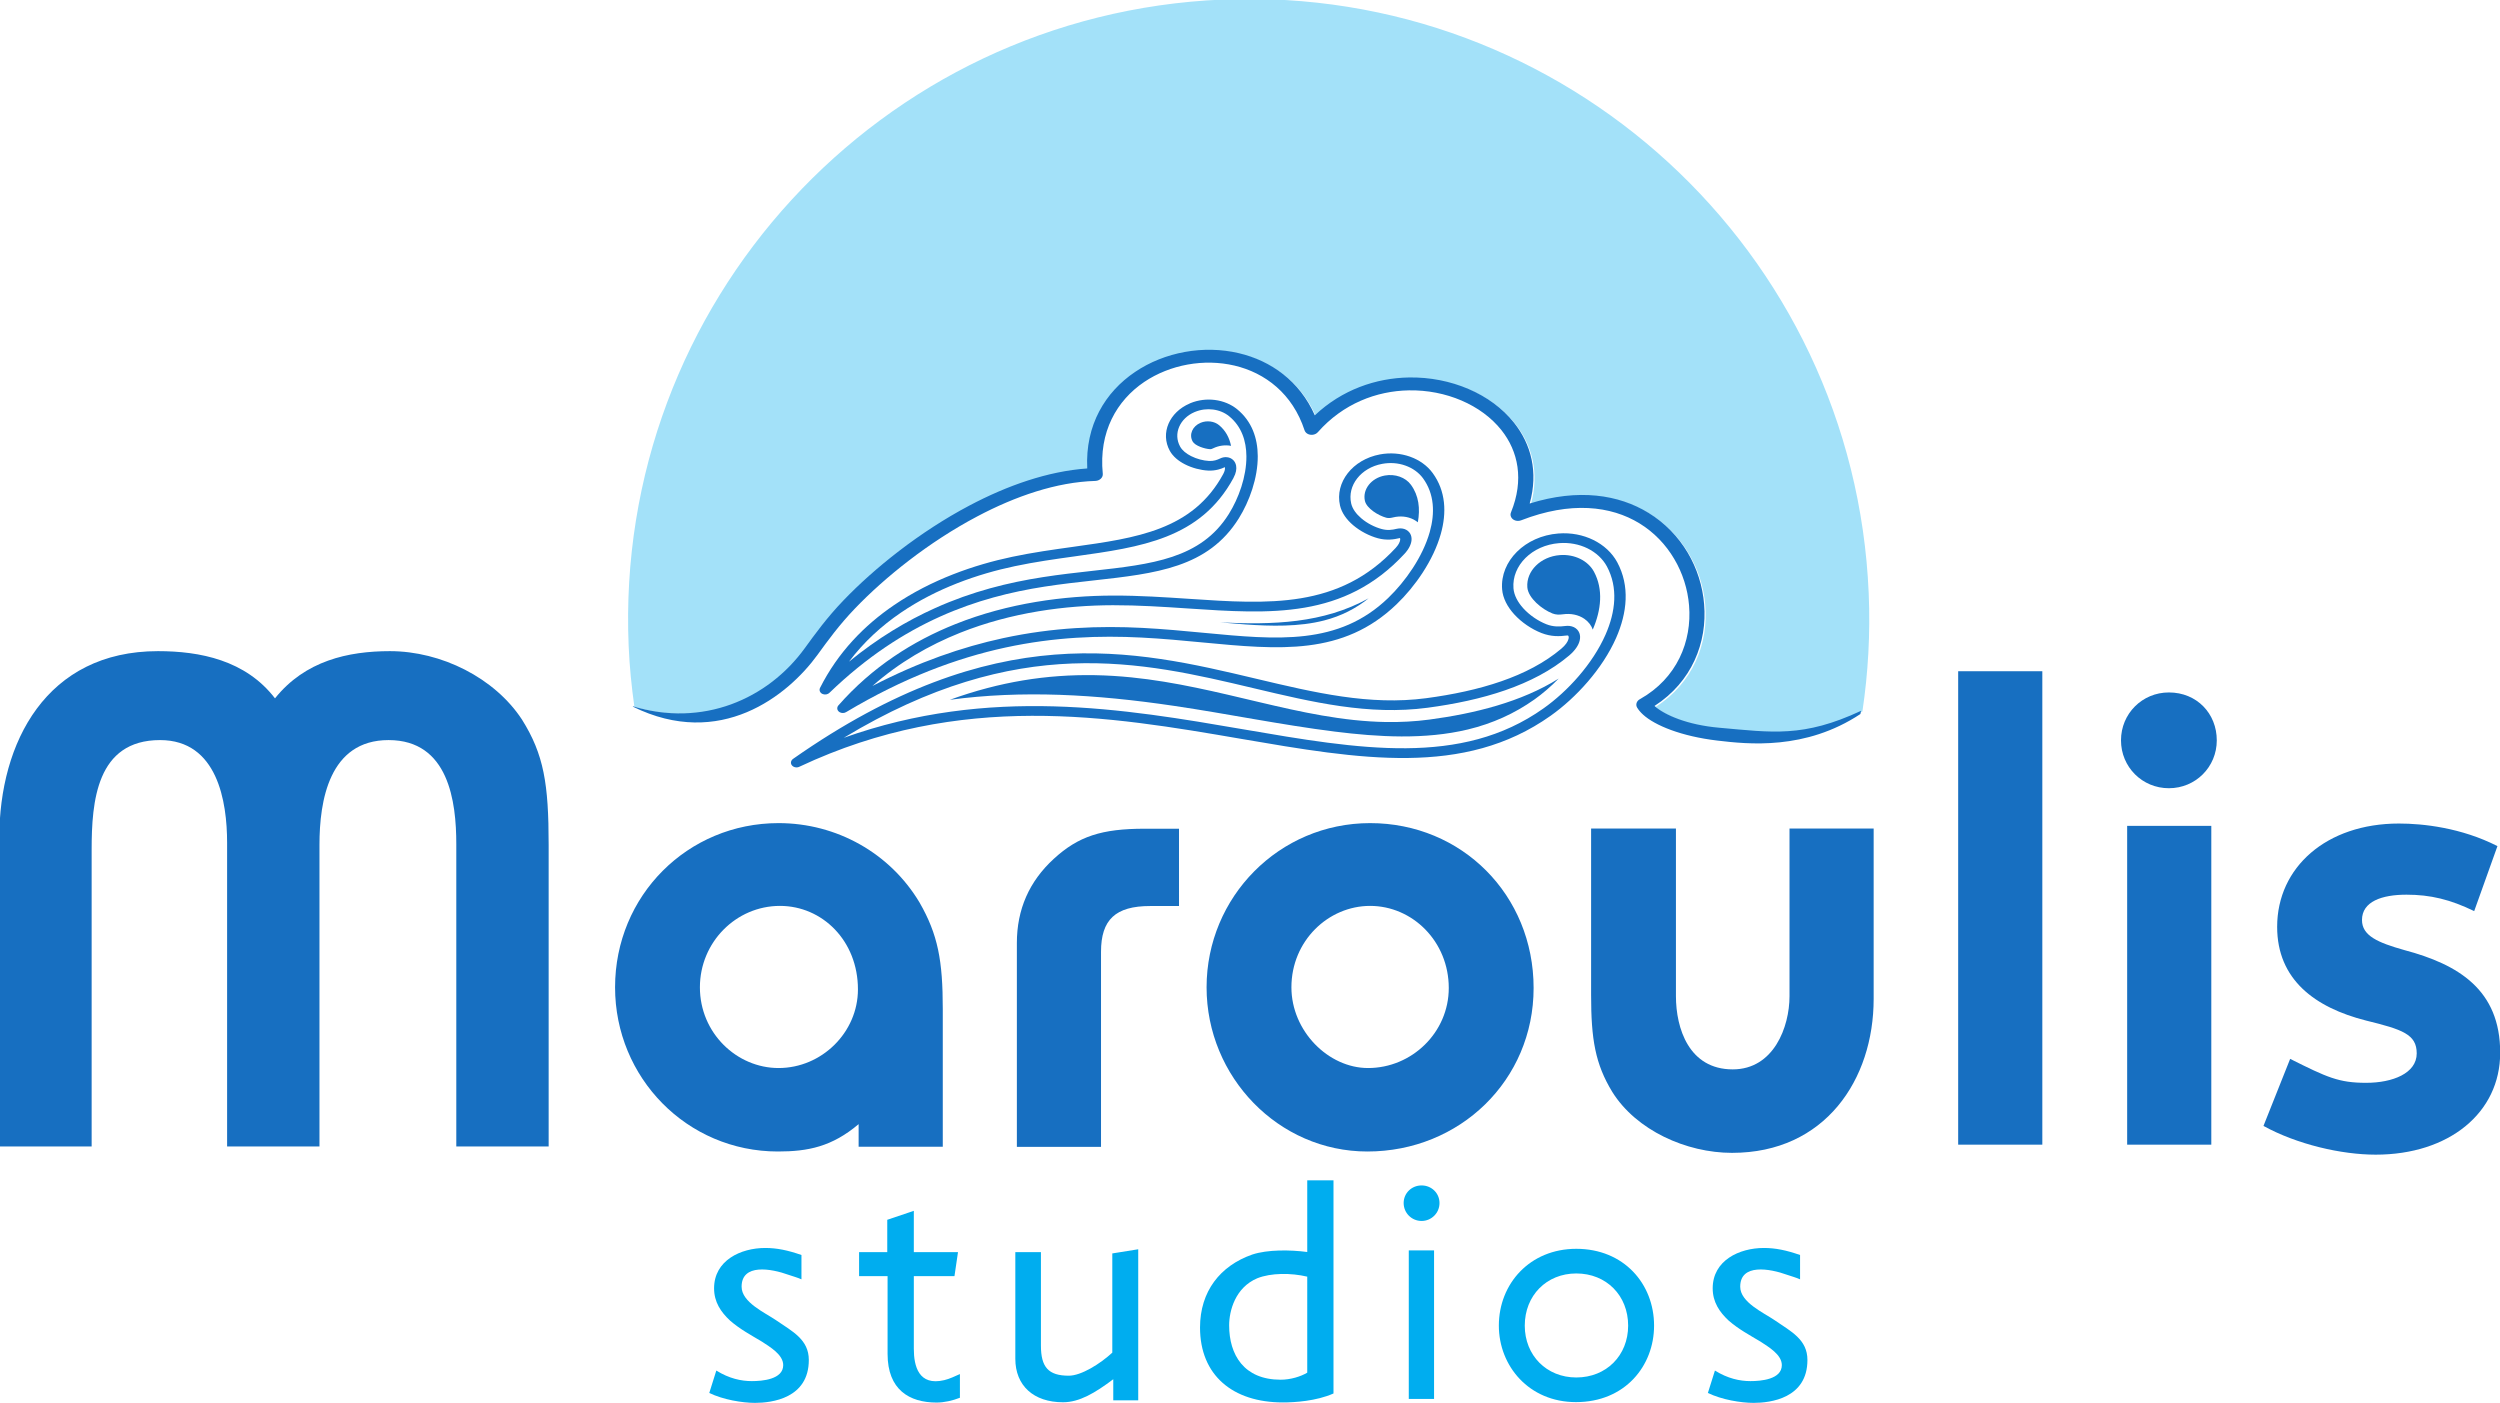
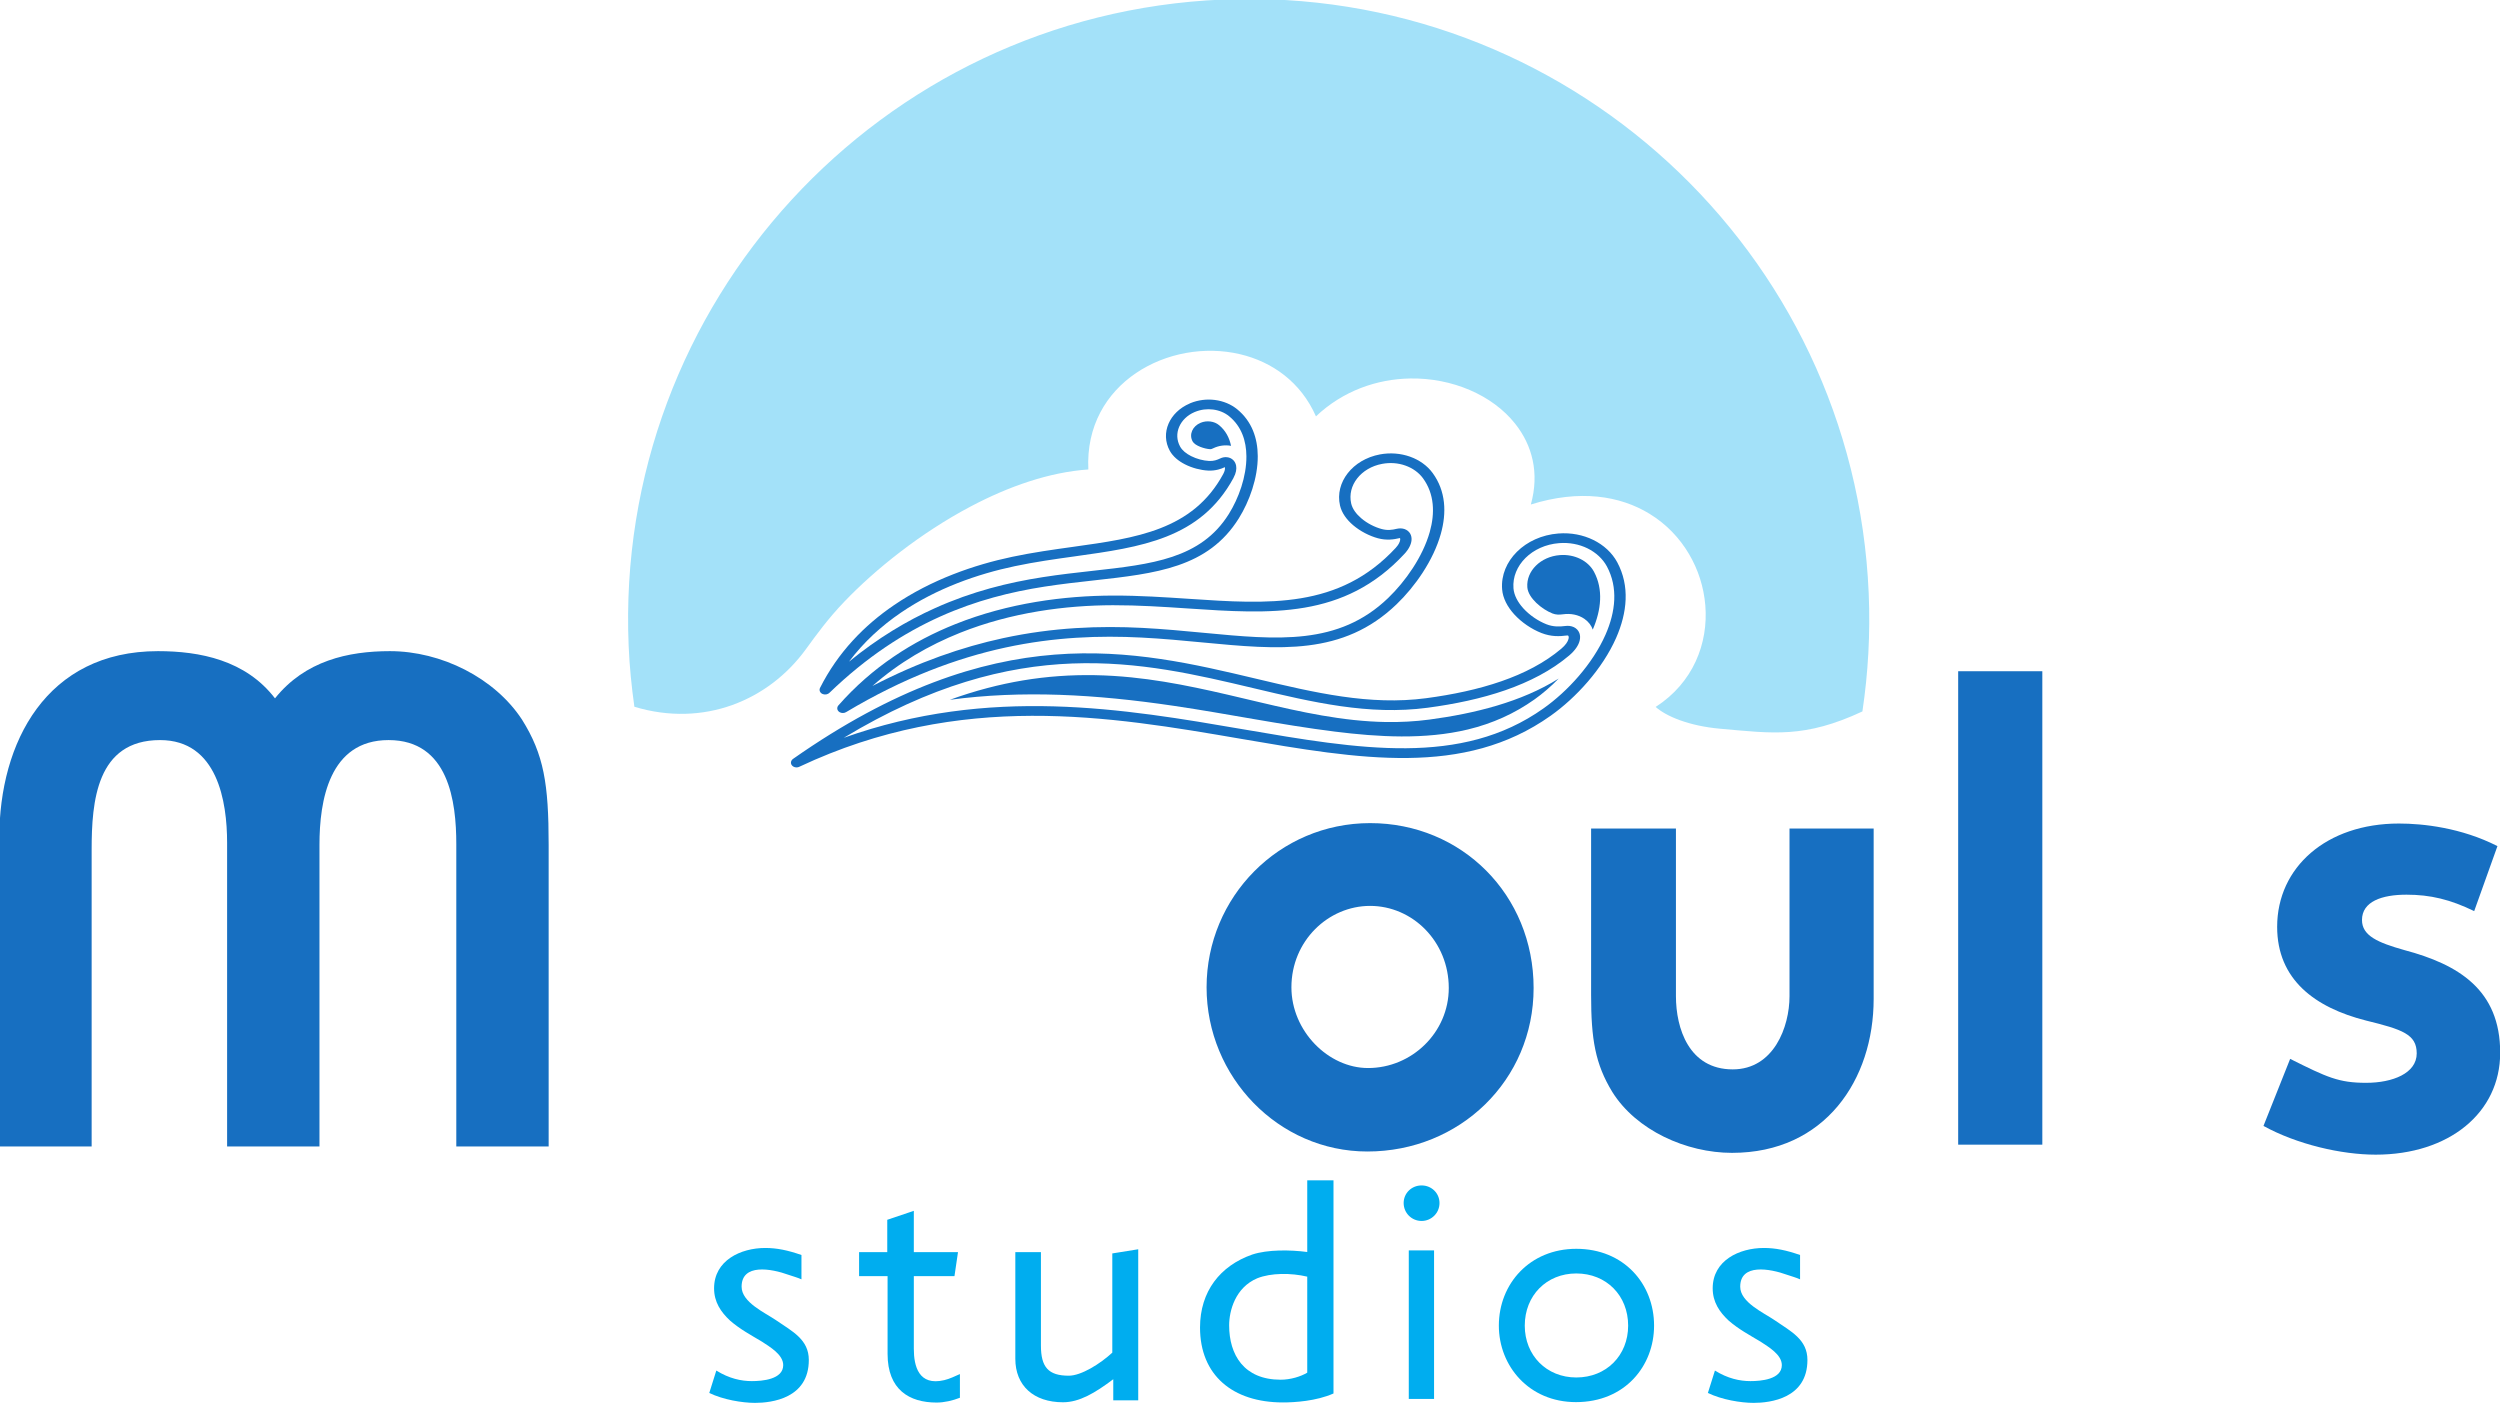
<svg xmlns="http://www.w3.org/2000/svg" width="216mm" height="121.207mm" viewBox="0 0 108 60.603" id="svg1">
  <defs id="defs1">
    <clipPath id="clipPath2">
      <path d="M 21.661,639.614 H 886.228 V 21.661 H 21.661 Z" transform="translate(-292.205,-233.395)" id="path2" />
    </clipPath>
    <clipPath id="clipPath4">
      <path d="M 21.661,639.614 H 886.228 V 21.661 H 21.661 Z" transform="translate(-374.178,-265.459)" id="path4" />
    </clipPath>
    <clipPath id="clipPath6">
-       <path d="M 21.661,639.614 H 886.228 V 21.661 H 21.661 Z" transform="translate(-433.846,-282.467)" id="path6" />
-     </clipPath>
+       </clipPath>
    <clipPath id="clipPath8">
      <path d="M 21.661,639.614 H 886.228 V 21.661 H 21.661 Z" transform="translate(-494.767,-265.738)" id="path8" />
    </clipPath>
    <clipPath id="clipPath10">
      <path d="M 21.661,639.614 H 886.228 V 21.661 H 21.661 Z" transform="translate(-581.48,-263.508)" id="path10" />
    </clipPath>
    <clipPath id="clipPath12">
      <path d="M 21.661,639.614 H 886.228 V 21.661 H 21.661 Z" id="path12" />
    </clipPath>
    <clipPath id="clipPath14">
-       <path d="M 21.661,639.614 H 886.228 V 21.661 H 21.661 Z" id="path14" />
-     </clipPath>
+       </clipPath>
    <clipPath id="clipPath16">
      <path d="M 21.661,639.614 H 886.228 V 21.661 H 21.661 Z" transform="translate(-683.942,-231.722)" id="path16" />
    </clipPath>
    <clipPath id="clipPath18">
      <path d="M 21.661,639.614 H 886.228 V 21.661 H 21.661 Z" transform="translate(-363.569,-334.898)" id="path18" />
    </clipPath>
    <clipPath id="clipPath20">
      <path d="M 21.661,639.614 H 886.228 V 21.661 H 21.661 Z" transform="translate(-505.476,-328.332)" id="path20" />
    </clipPath>
    <clipPath id="clipPath22">
      <path d="M 21.661,639.614 H 886.228 V 21.661 H 21.661 Z" transform="translate(-524.154,-338.884)" id="path22" />
    </clipPath>
    <clipPath id="clipPath24">
      <path d="M 21.661,639.614 H 886.228 V 21.661 H 21.661 Z" transform="translate(-484.816,-357.57)" id="path24" />
    </clipPath>
    <clipPath id="clipPath26">
      <path d="M 21.661,639.614 H 886.228 V 21.661 H 21.661 Z" transform="translate(-488.448,-360.785)" id="path26" />
    </clipPath>
    <clipPath id="clipPath28">
      <path d="M 21.661,639.614 H 886.228 V 21.661 H 21.661 Z" transform="translate(-418.066,-355.769)" id="path28" />
    </clipPath>
    <clipPath id="clipPath30">
      <path d="M 21.661,639.614 H 886.228 V 21.661 H 21.661 Z" transform="translate(-450.329,-376.388)" id="path30" />
    </clipPath>
    <clipPath id="clipPath32">
-       <path d="M 21.661,639.614 H 886.228 V 21.661 H 21.661 Z" transform="translate(-549.976,-318.854)" id="path32" />
-     </clipPath>
+       </clipPath>
    <clipPath id="clipPath34">
      <path d="M 21.661,639.614 H 886.228 V 21.661 H 21.661 Z" transform="translate(-353.177,-181.064)" id="path34" />
    </clipPath>
    <clipPath id="clipPath36">
      <path d="M 21.661,639.614 H 886.228 V 21.661 H 21.661 Z" transform="translate(-390.223,-181.129)" id="path36" />
    </clipPath>
    <clipPath id="clipPath38">
      <path d="M 21.661,639.614 H 886.228 V 21.661 H 21.661 Z" transform="translate(-426.29,-185.89)" id="path38" />
    </clipPath>
    <clipPath id="clipPath40">
      <path d="M 21.661,639.614 H 886.228 V 21.661 H 21.661 Z" transform="translate(-465.879,-206.826)" id="path40" />
    </clipPath>
    <clipPath id="clipPath42">
      <path d="M 21.661,639.614 H 886.228 V 21.661 H 21.661 Z" id="path42" />
    </clipPath>
    <clipPath id="clipPath44">
      <path d="M 21.661,639.614 H 886.228 V 21.661 H 21.661 Z" transform="translate(-520.794,-207.478)" id="path44" />
    </clipPath>
    <clipPath id="clipPath46">
      <path d="M 21.661,639.614 H 886.228 V 21.661 H 21.661 Z" transform="translate(-556.991,-181.064)" id="path46" />
    </clipPath>
  </defs>
  <g id="layer1" transform="translate(-50.077,-110.895)">
    <path id="path1" d="m 0,0 v 61.62 c 0,8.643 -1.534,21.19 -13.802,21.19 -12.128,0 -14.08,-12.408 -14.08,-21.33 V 0 h -18.821 v 61.898 c 0,8.365 -1.951,20.912 -13.662,20.912 -12.965,0 -13.941,-12.547 -13.941,-22.306 V 0 h -18.82 v 62.874 c 0,19.518 9.619,38.059 32.343,38.059 8.504,0 17.845,-1.812 23.839,-9.619 6.134,7.668 14.917,9.619 23.421,9.619 10.456,0 21.33,-5.437 26.906,-13.941 4.462,-7.11 5.437,-13.104 5.437,-25.512 L 18.82,0 Z" style="fill:#176fc1;fill-opacity:1;fill-rule:nonzero;stroke:none" transform="matrix(0.212,0,0,-0.212,69.789,160.422)" clip-path="url(#clipPath2)" />
-     <path id="path3" d="m 0,0 c 0,9.898 -7.249,17.008 -15.893,17.008 -8.922,0 -16.311,-7.389 -16.311,-16.59 0,-9.34 7.528,-16.45 16.032,-16.45 C -7.389,-16.032 0,-8.783 0,0 m 0.139,-32.064 v 4.6 c -5.437,-4.6 -10.316,-5.576 -16.45,-5.576 -18.542,0 -33.18,15.056 -33.18,33.458 0,18.681 14.778,33.459 33.319,33.459 11.85,0 22.724,-6.134 28.719,-16.172 3.764,-6.552 4.74,-11.85 4.74,-21.748 v -28.021 z" style="fill:#176fc1;fill-opacity:1;fill-rule:nonzero;stroke:none" transform="matrix(0.212,0,0,-0.212,87.14,153.635)" clip-path="url(#clipPath4)" />
    <path id="path5" d="m 0,0 c -7.11,0 -10.038,-2.788 -10.038,-9.341 v -39.731 h -17.147 v 41.544 c 0,6.831 2.509,12.547 7.528,17.147 5.019,4.601 9.759,6.134 18.542,6.134 h 6.97 L 5.855,0 Z" style="fill:#176fc1;fill-opacity:1;fill-rule:nonzero;stroke:none" transform="matrix(0.212,0,0,-0.212,99.769,150.035)" clip-path="url(#clipPath6)" />
    <path id="path7" d="m 0,0 c 0,9.48 -7.389,16.729 -16.032,16.729 -8.504,0 -16.033,-7.11 -16.033,-16.59 0,-8.922 7.529,-16.45 15.614,-16.45 C -7.528,-16.311 0,-9.062 0,0 m 17.287,0 c 0,-18.821 -15.057,-33.319 -33.877,-33.319 -18.123,0 -32.762,15.196 -32.762,33.458 0,18.403 14.778,33.459 33.32,33.459 C 2.649,33.598 17.287,18.96 17.287,0" style="fill:#176fc1;fill-opacity:1;fill-rule:nonzero;stroke:none" transform="matrix(0.212,0,0,-0.212,112.664,153.576)" clip-path="url(#clipPath8)" />
    <path id="path9" d="m 0,0 c 0,-16.451 -9.898,-31.368 -28.858,-31.368 -9.34,0 -19.518,4.601 -24.397,12.408 -3.485,5.716 -4.322,10.735 -4.322,19.796 V 34.713 H -40.29 V 0.557 c 0,-6.552 2.649,-14.916 11.571,-14.916 8.365,0 11.572,8.643 11.572,14.916 V 34.713 H 0 Z" style="fill:#176fc1;fill-opacity:1;fill-rule:nonzero;stroke:none" transform="matrix(0.212,0,0,-0.212,131.019,154.048)" clip-path="url(#clipPath10)" />
    <path id="path11" d="m 597.789,329.867 h 17.147 v -96.472 h -17.147 z" style="fill:#176fc1;fill-opacity:1;fill-rule:nonzero;stroke:none" transform="matrix(0.212,0,0,-0.212,7.939,209.824)" clip-path="url(#clipPath12)" />
    <path id="path13" d="m 632.223,298.36 h 17.147 v -64.965 h -17.147 z m 8.504,7.668 c -5.437,0 -9.759,4.322 -9.759,9.759 0,5.437 4.322,9.758 9.759,9.758 5.716,0 9.759,-4.321 9.759,-9.758 0,-5.437 -4.322,-9.759 -9.759,-9.759" style="fill:#176fc1;fill-opacity:1;fill-rule:nonzero;stroke:none" transform="matrix(0.212,0,0,-0.212,7.939,209.824)" clip-path="url(#clipPath14)" />
    <path id="path15" d="m 0,0 c -6.97,0 -16.032,2.091 -22.863,5.855 l 5.437,13.662 c 7.528,-3.764 9.898,-4.879 15.474,-4.879 5.437,0 10.317,1.952 10.317,5.995 0,3.903 -2.928,4.879 -10.317,6.691 -10.456,2.649 -18.123,8.365 -18.123,19.1 0,12.128 10.038,21.051 24.815,21.051 4.879,0 12.686,-0.837 20.075,-4.601 L 20.075,49.63 c -4.879,2.37 -8.922,3.346 -13.802,3.346 -5.018,0 -9.061,-1.394 -9.061,-5.158 0,-3.207 3.206,-4.601 8.643,-6.134 C 16.869,38.756 25.373,33.598 25.373,20.772 25.373,8.504 14.917,0 0,0" style="fill:#176fc1;fill-opacity:1;fill-rule:nonzero;stroke:none" transform="matrix(0.212,0,0,-0.212,152.706,160.776)" clip-path="url(#clipPath16)" />
    <path id="path17" d="m 0,0 c 2.11,2.901 4.496,6.206 7.837,9.688 6.294,6.574 15.524,13.987 25.713,19.371 7.7,4.072 15.976,6.995 23.994,7.552 -0.434,8.879 3.709,15.583 9.733,19.655 3.036,2.048 6.537,3.424 10.167,4.084 3.64,0.657 7.42,0.591 10.998,-0.25 6.537,-1.541 12.395,-5.657 15.483,-12.667 5.541,5.239 12.47,7.602 19.186,7.716 4.264,0.075 8.45,-0.764 12.149,-2.351 3.714,-1.592 6.932,-3.933 9.257,-6.869 3.476,-4.366 4.987,-10.034 3.196,-16.458 9.934,3.103 18.154,1.802 24.202,-1.904 3.4,-2.082 6.091,-4.915 8.004,-8.15 1.909,-3.206 3.039,-6.81 3.346,-10.474 0.645,-7.788 -2.49,-15.818 -10.118,-20.724 2.058,-1.852 6.691,-3.878 13.194,-4.447 10.778,-0.952 17.172,-1.96 28.934,3.529 1.17,7.83 1.633,15.875 1.285,24.075 C 213.599,81.153 154.635,135.324 84.864,132.365 15.087,129.407 -39.086,70.446 -36.128,0.667 c 0.177,-4.234 0.591,-8.301 1.167,-12.411 C -20.827,-16.022 -7.572,-10.442 0,0" style="fill:#a3e1f9;fill-opacity:1;fill-rule:nonzero;stroke:none" transform="matrix(0.212,0,0,-0.212,84.894,138.937)" clip-path="url(#clipPath18)" />
    <path id="path19" d="m 0,0 c 4.661,1.614 8.837,3.77 12.225,6.632 0.883,0.744 1.344,1.438 1.482,2.002 0.061,0.221 0.061,0.402 0.011,0.535 l -0.004,0.022 c -0.02,0.054 -0.049,0.09 -0.076,0.113 L 13.621,9.313 C 13.554,9.341 13.463,9.345 13.324,9.331 12.63,9.232 11.84,9.174 10.972,9.222 10.105,9.274 9.164,9.458 8.181,9.843 c -1.997,0.785 -4.036,2.151 -5.554,3.821 -1.356,1.497 -2.311,3.261 -2.451,5.095 -0.223,2.877 0.95,5.58 3.022,7.638 2.071,2.053 5.046,3.459 8.434,3.722 2.582,0.203 5.042,-0.293 7.12,-1.31 2.121,-1.038 3.846,-2.627 4.886,-4.56 2.59,-4.82 2.031,-10.263 -0.23,-15.404 -2.777,-6.297 -8.136,-12.174 -13.349,-15.87 -17.641,-12.51 -38.863,-8.862 -63.092,-4.699 -26.663,4.586 -57.046,9.805 -89.941,-5.662 -0.488,-0.269 -1.141,-0.191 -1.511,0.192 -0.405,0.419 -0.321,1.037 0.179,1.39 41.279,28.939 69.366,22.267 94.427,16.312 11.884,-2.824 23.077,-5.478 34.573,-3.952 C -9.907,-2.725 -4.71,-1.634 0,0 M 13.834,5.252 C 10.211,2.19 5.764,-0.103 0.829,-1.818 c -4.894,-1.699 -10.283,-2.83 -15.838,-3.571 -11.985,-1.594 -23.41,1.119 -35.534,4.001 -22.677,5.386 -47.878,11.366 -83.439,-10.128 29.751,10.611 57.132,5.908 81.454,1.726 23.656,-4.066 44.363,-7.623 61.125,4.261 4.957,3.503 10.023,9.071 12.647,15.024 2.063,4.687 2.593,9.61 0.289,13.905 -0.843,1.565 -2.244,2.852 -3.968,3.699 -1.681,0.82 -3.677,1.221 -5.784,1.053 C 9.036,27.94 6.62,26.805 4.937,25.134 3.257,23.469 2.309,21.273 2.49,18.943 c 0.115,-1.428 0.888,-2.833 1.984,-4.05 1.308,-1.442 3.047,-2.604 4.722,-3.266 0.699,-0.28 1.375,-0.4 2.004,-0.44 0.65,-0.042 1.263,0.01 1.822,0.081 0.65,0.091 1.248,0.005 1.739,-0.221 0.029,-0.014 0.059,-0.031 0.093,-0.044 0.499,-0.255 0.861,-0.652 1.055,-1.148 L 15.931,9.801 C 16.091,9.355 16.115,8.835 15.975,8.271 15.75,7.368 15.08,6.306 13.834,5.252" style="fill:#176fc1;fill-opacity:1;fill-rule:nonzero;stroke:none" transform="matrix(0.212,0,0,-0.212,114.931,140.327)" clip-path="url(#clipPath20)" />
    <path id="path21" d="m 0,0 c 1.731,4.028 2.168,8.195 0.247,11.788 -1.22,2.267 -3.995,3.623 -6.958,3.39 -3.915,-0.304 -6.882,-3.245 -6.625,-6.566 0.174,-2.171 2.941,-4.464 5.117,-5.325 0.723,-0.284 1.392,-0.27 2.171,-0.167 1.554,0.214 3.103,-0.086 4.319,-0.915 C -0.868,1.612 -0.297,0.841 0,0 m -131.021,-14.31 c 14.721,1.984 29.681,1.138 45.694,-1.234 10.939,-1.616 21.784,-3.865 32.77,-5.244 8.793,-1.099 18.347,-1.675 27.099,0.432 5.043,1.216 9.532,3.255 13.581,6.125 1.639,1.165 3.334,2.612 4.938,4.258 -7.621,-4.796 -17.2,-7.145 -26.371,-8.367 -2.926,-0.39 -5.889,-0.542 -8.826,-0.496 -8.814,0.145 -17.387,2.059 -25.781,4.041 -8.624,2.035 -17.148,4.155 -26.103,5.057 -10.025,1.013 -19.581,0.39 -29.351,-2.178 -2.6,-0.682 -5.144,-1.484 -7.65,-2.394" style="fill:#176fc1;fill-opacity:1;fill-rule:evenodd;stroke:none" transform="matrix(0.212,0,0,-0.212,118.885,138.093)" clip-path="url(#clipPath22)" />
    <path id="path23" d="m 0,0 v 0 c 0,0 0.012,0 0,0 m -42.986,-12.387 c 16.22,-1.089 30.577,-2.051 42.09,10.363 0.602,0.653 0.881,1.224 0.928,1.656 0.017,0.165 0,0.292 -0.042,0.363 C -0.015,0 -0.01,0 0,0 0,0.005 -0.027,0 -0.074,-0.008 l -0.024,-0.009 c -0.569,-0.135 -1.222,-0.263 -1.96,-0.295 -0.748,-0.032 -1.57,0.03 -2.431,0.263 -1.734,0.468 -3.598,1.42 -5.068,2.669 -1.322,1.126 -2.327,2.502 -2.673,4.01 -0.54,2.355 0.103,4.697 1.579,6.586 1.474,1.883 3.78,3.307 6.569,3.827 2.129,0.394 4.241,0.2 6.095,-0.452 C 3.92,15.916 5.546,14.759 6.652,13.247 9.34,9.561 9.531,5.151 8.305,0.819 6.781,-4.582 3.051,-9.895 -0.694,-13.489 c -10.923,-10.512 -23.881,-9.279 -39.604,-7.78 -3.927,0.373 -8.023,0.766 -12.394,0.989 -8.485,0.436 -17.695,0.127 -27.693,-2.029 -9.99,-2.164 -20.793,-6.178 -32.461,-13.147 -0.397,-0.258 -0.962,-0.273 -1.374,-0.013 -0.512,0.322 -0.606,0.933 -0.216,1.374 6.891,7.83 15.186,13.11 23.842,16.562 10.835,4.327 22.238,5.784 32.135,5.81 5.365,0.013 10.503,-0.336 15.473,-0.664 m 43.893,9.168 c -12.298,-13.267 -27.248,-12.266 -44.134,-11.133 -4.954,0.332 -10.083,0.672 -15.278,0.663 -9.601,-0.023 -20.656,-1.433 -31.147,-5.622 -6.296,-2.517 -12.394,-6.025 -17.859,-10.837 9.431,4.896 18.291,7.942 26.613,9.745 10.278,2.22 19.724,2.541 28.404,2.092 4.305,-0.223 8.5,-0.623 12.508,-1.003 15.055,-1.438 27.472,-2.617 37.575,7.101 3.524,3.39 7.035,8.379 8.469,13.442 1.085,3.866 0.949,7.761 -1.378,10.952 -0.861,1.172 -2.122,2.07 -3.601,2.59 -1.425,0.51 -3.061,0.655 -4.724,0.343 -2.156,-0.397 -3.947,-1.504 -5.088,-2.963 -1.145,-1.461 -1.635,-3.277 -1.221,-5.106 0.253,-1.109 1.033,-2.152 2.055,-3.02 1.198,-1.028 2.733,-1.805 4.161,-2.19 0.593,-0.16 1.128,-0.207 1.616,-0.182 0.505,0.02 0.991,0.113 1.428,0.223 l 0.059,0.012 C -0.091,2.009 0.434,1.986 0.888,1.84 1.411,1.665 1.822,1.334 2.08,0.888 2.293,0.5 2.394,0.036 2.342,-0.478 2.261,-1.271 1.829,-2.225 0.907,-3.219" style="fill:#176fc1;fill-opacity:1;fill-rule:nonzero;stroke:none" transform="matrix(0.212,0,0,-0.212,110.558,134.138)" clip-path="url(#clipPath24)" />
-     <path id="path25" d="M 0,0 C 0.51,2.757 0.211,5.433 -1.403,7.645 -2.511,9.161 -4.639,9.914 -6.735,9.529 -9.5,9.014 -11.315,6.694 -10.78,4.358 -10.432,2.838 -8.06,1.376 -6.439,0.935 -5.958,0.809 -5.534,0.876 -5.063,0.99 -3.63,1.346 -2.112,1.216 -0.856,0.562 -0.547,0.395 -0.257,0.211 0,0 m -40.322,-20.393 c 1.721,-0.157 3.436,-0.299 5.161,-0.42 5.236,-0.365 10.951,-0.512 16.088,0.817 3.507,0.906 6.446,2.436 9.043,4.506 -9.22,-5.112 -19.483,-5.438 -30.292,-4.903" style="fill:#176fc1;fill-opacity:1;fill-rule:evenodd;stroke:none" transform="matrix(0.212,0,0,-0.212,111.327,133.458)" clip-path="url(#clipPath26)" />
    <path id="path27" d="m 0,0 c 12.946,1.803 24.403,3.405 30.604,14.813 l 0.025,0.049 c 0.304,0.564 0.39,1.018 0.333,1.332 v 0.003 l -0.012,0.044 c -0.385,-0.189 -0.841,-0.363 -1.368,-0.496 -0.604,-0.152 -1.281,-0.24 -2.054,-0.201 -1.513,0.083 -3.23,0.523 -4.697,1.268 -1.324,0.672 -2.46,1.602 -3.095,2.757 -0.989,1.796 -1.016,3.775 -0.263,5.529 0.741,1.722 2.235,3.228 4.32,4.118 0.037,0.017 0.063,0.037 0.103,0.054 1.628,0.672 3.382,0.873 5.033,0.662 1.695,-0.218 3.284,-0.873 4.53,-1.891 3.013,-2.465 4.175,-5.911 4.197,-9.529 C 37.686,14.033 35.942,9.247 33.798,5.811 27.516,-4.248 16.971,-5.423 4.182,-6.846 0.979,-7.199 -2.372,-7.574 -5.796,-8.104 c -6.76,-1.053 -13.923,-2.799 -21.286,-6.112 -7.348,-3.307 -14.926,-8.186 -22.51,-15.497 -0.316,-0.337 -0.868,-0.469 -1.346,-0.3 -0.586,0.199 -0.856,0.773 -0.601,1.278 3.662,7.253 9.026,12.75 15.09,16.87 7.594,5.174 16.274,8.193 24.084,9.839 C -8.175,-1.141 -4.023,-0.562 0,0 M 32.694,14.011 C 25.956,1.636 13.913,-0.049 0.309,-1.945 c -3.947,-0.549 -8.038,-1.121 -12.168,-1.994 -7.533,-1.587 -15.89,-4.489 -23.17,-9.446 -3.951,-2.688 -7.589,-5.99 -10.613,-10.013 5.903,4.818 11.771,8.328 17.525,10.911 7.606,3.429 14.997,5.232 21.97,6.314 3.503,0.549 6.868,0.919 10.096,1.282 12.115,1.342 22.113,2.458 27.811,11.587 1.994,3.189 3.61,7.609 3.581,11.752 -0.017,3.139 -0.989,6.1 -3.512,8.161 -0.903,0.745 -2.061,1.219 -3.292,1.375 -1.205,0.155 -2.48,0.008 -3.675,-0.487 -0.027,-0.013 -0.056,-0.022 -0.086,-0.033 -1.508,-0.647 -2.595,-1.743 -3.132,-2.999 -0.554,-1.28 -0.53,-2.721 0.189,-4.028 0.429,-0.784 1.244,-1.44 2.222,-1.935 1.156,-0.589 2.497,-0.935 3.677,-0.998 0.464,-0.023 0.876,0.027 1.243,0.122 0.368,0.094 0.717,0.241 1.019,0.385 0.461,0.226 0.932,0.307 1.385,0.258 0.518,-0.052 0.962,-0.262 1.305,-0.613 0.277,-0.285 0.479,-0.658 0.562,-1.109 0.123,-0.66 0,-1.516 -0.525,-2.468 z" style="fill:#176fc1;fill-opacity:1;fill-rule:nonzero;stroke:none" transform="matrix(0.212,0,0,-0.212,96.429,134.519)" clip-path="url(#clipPath28)" />
    <path id="path29" d="M 0,0 C -0.336,1.646 -1.104,3.118 -2.45,4.224 -3.436,5.031 -4.933,5.22 -6.196,4.7 -7.871,4.006 -8.602,2.301 -7.83,0.898 c 0.486,-0.893 2.473,-1.521 3.555,-1.578 0.233,-0.014 0.439,0.084 0.632,0.178 C -2.524,0.042 -1.231,0.233 0,0" style="fill:#176fc1;fill-opacity:1;fill-rule:evenodd;stroke:none" transform="matrix(0.212,0,0,-0.212,103.258,130.155)" clip-path="url(#clipPath30)" />
    <path id="path31" d="m 0,0 c -6.51,0.569 -11.131,2.597 -13.196,4.442 7.625,4.913 10.765,12.936 10.108,20.724 -0.297,3.662 -1.433,7.275 -3.329,10.481 -1.92,3.233 -4.608,6.066 -8.009,8.143 -6.048,3.709 -14.268,5.01 -24.209,1.901 1.798,6.432 0.285,12.098 -3.189,16.467 -2.33,2.933 -5.545,5.278 -9.259,6.865 -3.694,1.589 -7.884,2.426 -12.146,2.355 -6.724,-0.113 -13.646,-2.482 -19.187,-7.717 -3.095,7.005 -8.946,11.124 -15.478,12.664 -3.586,0.844 -7.365,0.913 -10.998,0.253 -3.643,-0.658 -7.14,-2.034 -10.169,-4.084 -6.027,-4.072 -10.17,-10.773 -9.731,-19.657 -8.023,-0.562 -16.299,-3.481 -24.004,-7.555 -10.179,-5.379 -19.409,-12.792 -25.71,-19.37 -3.336,-3.481 -5.725,-6.78 -7.835,-9.687 -7.579,-10.459 -20.874,-16.171 -35.036,-11.847 0.009,-0.024 -0.003,-0.049 0.009,-0.088 17.742,-8.735 31.539,2.183 37.637,10.603 2.048,2.824 4.376,6.037 7.594,9.392 6.108,6.376 15.051,13.56 24.926,18.775 7.793,4.125 16.154,7.005 24.067,7.235 v 0.003 c 0.035,0 0.069,0 0.108,0.005 0.851,0.081 1.479,0.726 1.411,1.442 -0.854,8.568 2.874,14.953 8.442,18.716 2.632,1.775 5.679,2.972 8.85,3.548 3.164,0.572 6.446,0.518 9.544,-0.21 6.272,-1.477 11.843,-5.742 14.278,-13.185 0.089,-0.259 0.273,-0.507 0.547,-0.681 0.682,-0.422 1.651,-0.29 2.164,0.297 5.144,5.825 11.965,8.41 18.555,8.521 3.771,0.066 7.46,-0.675 10.719,-2.073 3.255,-1.396 6.081,-3.451 8.129,-6.024 3.432,-4.322 4.653,-10.13 1.955,-16.76 -0.132,-0.307 -0.14,-0.66 0.034,-0.979 0.33,-0.657 1.237,-0.95 2.026,-0.648 10.109,3.928 18.299,2.944 24.112,-0.613 2.993,-1.83 5.376,-4.349 7.077,-7.231 1.733,-2.911 2.764,-6.186 3.036,-9.5 0.615,-7.324 -2.467,-14.847 -9.961,-19.068 -0.714,-0.354 -0.988,-1.119 -0.628,-1.737 0.285,-0.476 0.687,-0.962 1.219,-1.447 2.424,-2.212 7.81,-4.418 15.137,-5.286 6.215,-0.741 17.945,-2.016 29.147,5.411 0.046,0.27 0.101,0.549 0.127,0.65 C 17.106,-2.051 10.783,-0.952 0,0" style="fill:#176fc1;fill-opacity:1;fill-rule:nonzero;stroke:none" transform="matrix(0.212,0,0,-0.212,124.35,142.333)" clip-path="url(#clipPath32)" />
    <path id="path33" d="m 0,0 c -2.609,0 -6.522,0.652 -9.327,2.022 l 1.435,4.565 c 2.609,-1.63 5.087,-2.152 7.24,-2.152 2.087,0 6.391,0.326 6.391,3.261 0,2.152 -2.739,3.718 -4.304,4.761 -2.283,1.37 -4.5,2.544 -6.522,4.305 -1.892,1.761 -3.261,3.783 -3.261,6.587 0,5.674 5.413,8.218 10.435,8.218 2.348,0 4.566,-0.457 7.37,-1.435 v -4.957 c -0.717,0.326 -1.631,0.587 -2.609,0.913 -3.587,1.305 -9.587,2.348 -9.587,-2.413 0,-3.196 4.761,-5.283 7.044,-6.848 C 7.631,14.544 10.957,12.914 10.957,8.74 10.957,0.913 3.391,0 0,0" style="fill:#00adef;fill-opacity:1;fill-rule:nonzero;stroke:none" transform="matrix(0.212,0,0,-0.212,82.695,171.499)" clip-path="url(#clipPath34)" />
    <path id="path35" d="m 0,0 c -5.544,0 -9.979,2.609 -9.979,9.914 v 15.848 h -5.805 v 4.892 h 5.74 v 6.587 l 5.413,1.827 V 30.654 H 4.37 L 3.652,25.762 H -4.631 V 10.957 c 0,-3.522 0.979,-7.631 6.196,-6.391 1.109,0.26 2.153,0.782 3.196,1.239 V 0.978 C 3.261,0.391 1.565,0 0,0" style="fill:#00adef;fill-opacity:1;fill-rule:nonzero;stroke:none" transform="matrix(0.212,0,0,-0.212,90.536,171.485)" clip-path="url(#clipPath36)" />
    <path id="path37" d="m 0,0 c -3.718,-2.805 -6.913,-4.696 -10.24,-4.696 -6,0 -9.718,3.391 -9.718,8.87 v 21.719 h 5.218 V 6.848 c 0,-4.37 1.5,-6.131 5.674,-6.131 2.544,0 6.392,2.414 8.87,4.696 V 25.632 L 5.087,26.48 V -4.305 H 0 Z" style="fill:#00adef;fill-opacity:1;fill-rule:nonzero;stroke:none" transform="matrix(0.212,0,0,-0.212,98.17,170.477)" clip-path="url(#clipPath38)" />
    <path id="path39" d="m 0,0 c -3.326,0.783 -7.37,0.783 -10.175,-0.326 -4.5,-1.892 -5.739,-6.653 -5.739,-9.588 0,-6 3,-11.087 10.501,-11.087 2.021,0 4.108,0.652 5.413,1.435 z m -4.957,-25.632 c -10.24,0 -16.892,5.544 -16.892,15.262 0,7.37 4.109,12.587 10.631,14.87 C -8.087,5.544 -3.457,5.478 0,5.022 v 14.609 h 5.348 v -43.437 c -3.522,-1.565 -7.957,-1.826 -10.305,-1.826" style="fill:#00adef;fill-opacity:1;fill-rule:nonzero;stroke:none" transform="matrix(0.212,0,0,-0.212,106.55,166.046)" clip-path="url(#clipPath40)" />
    <path id="path41" d="m 485.836,211.848 h 5.152 v -30.263 h -5.152 z m -1.044,9.653 c 0,2.022 1.631,3.587 3.653,3.587 2.022,0 3.652,-1.565 3.652,-3.587 0,-2.022 -1.63,-3.653 -3.652,-3.653 -2.022,0 -3.653,1.631 -3.653,3.653" style="fill:#00adef;fill-opacity:1;fill-rule:nonzero;stroke:none" transform="matrix(0.212,0,0,-0.212,7.939,209.824)" clip-path="url(#clipPath42)" />
    <path id="path43" d="m 0,0 c -6.065,0 -10.501,-4.5 -10.501,-10.631 0,-6.066 4.436,-10.566 10.501,-10.566 6.131,0 10.566,4.5 10.566,10.566 C 10.566,-4.5 6.131,0 0,0 m -0.065,-26.219 c -9.588,0 -15.718,7.37 -15.718,15.588 0,8.544 6.326,15.653 15.783,15.653 9.653,0 15.849,-7.109 15.849,-15.653 0,-8.218 -5.935,-15.588 -15.914,-15.588" style="fill:#00adef;fill-opacity:1;fill-rule:nonzero;stroke:none" transform="matrix(0.212,0,0,-0.212,118.173,165.908)" clip-path="url(#clipPath44)" />
    <path id="path45" d="m 0,0 c -2.609,0 -6.522,0.652 -9.327,2.022 l 1.435,4.565 c 2.609,-1.63 5.088,-2.152 7.24,-2.152 2.087,0 6.392,0.326 6.392,3.261 0,2.152 -2.74,3.718 -4.305,4.761 -2.283,1.37 -4.5,2.544 -6.522,4.305 -1.892,1.761 -3.261,3.783 -3.261,6.587 0,5.674 5.413,8.218 10.435,8.218 2.348,0 4.566,-0.457 7.37,-1.435 v -4.957 c -0.717,0.326 -1.63,0.587 -2.609,0.913 -3.587,1.305 -9.587,2.348 -9.587,-2.413 0,-3.196 4.761,-5.283 7.044,-6.848 C 7.631,14.544 10.957,12.914 10.957,8.74 10.957,0.913 3.392,0 0,0" style="fill:#00adef;fill-opacity:1;fill-rule:nonzero;stroke:none" transform="matrix(0.212,0,0,-0.212,125.835,171.499)" clip-path="url(#clipPath46)" />
  </g>
</svg>